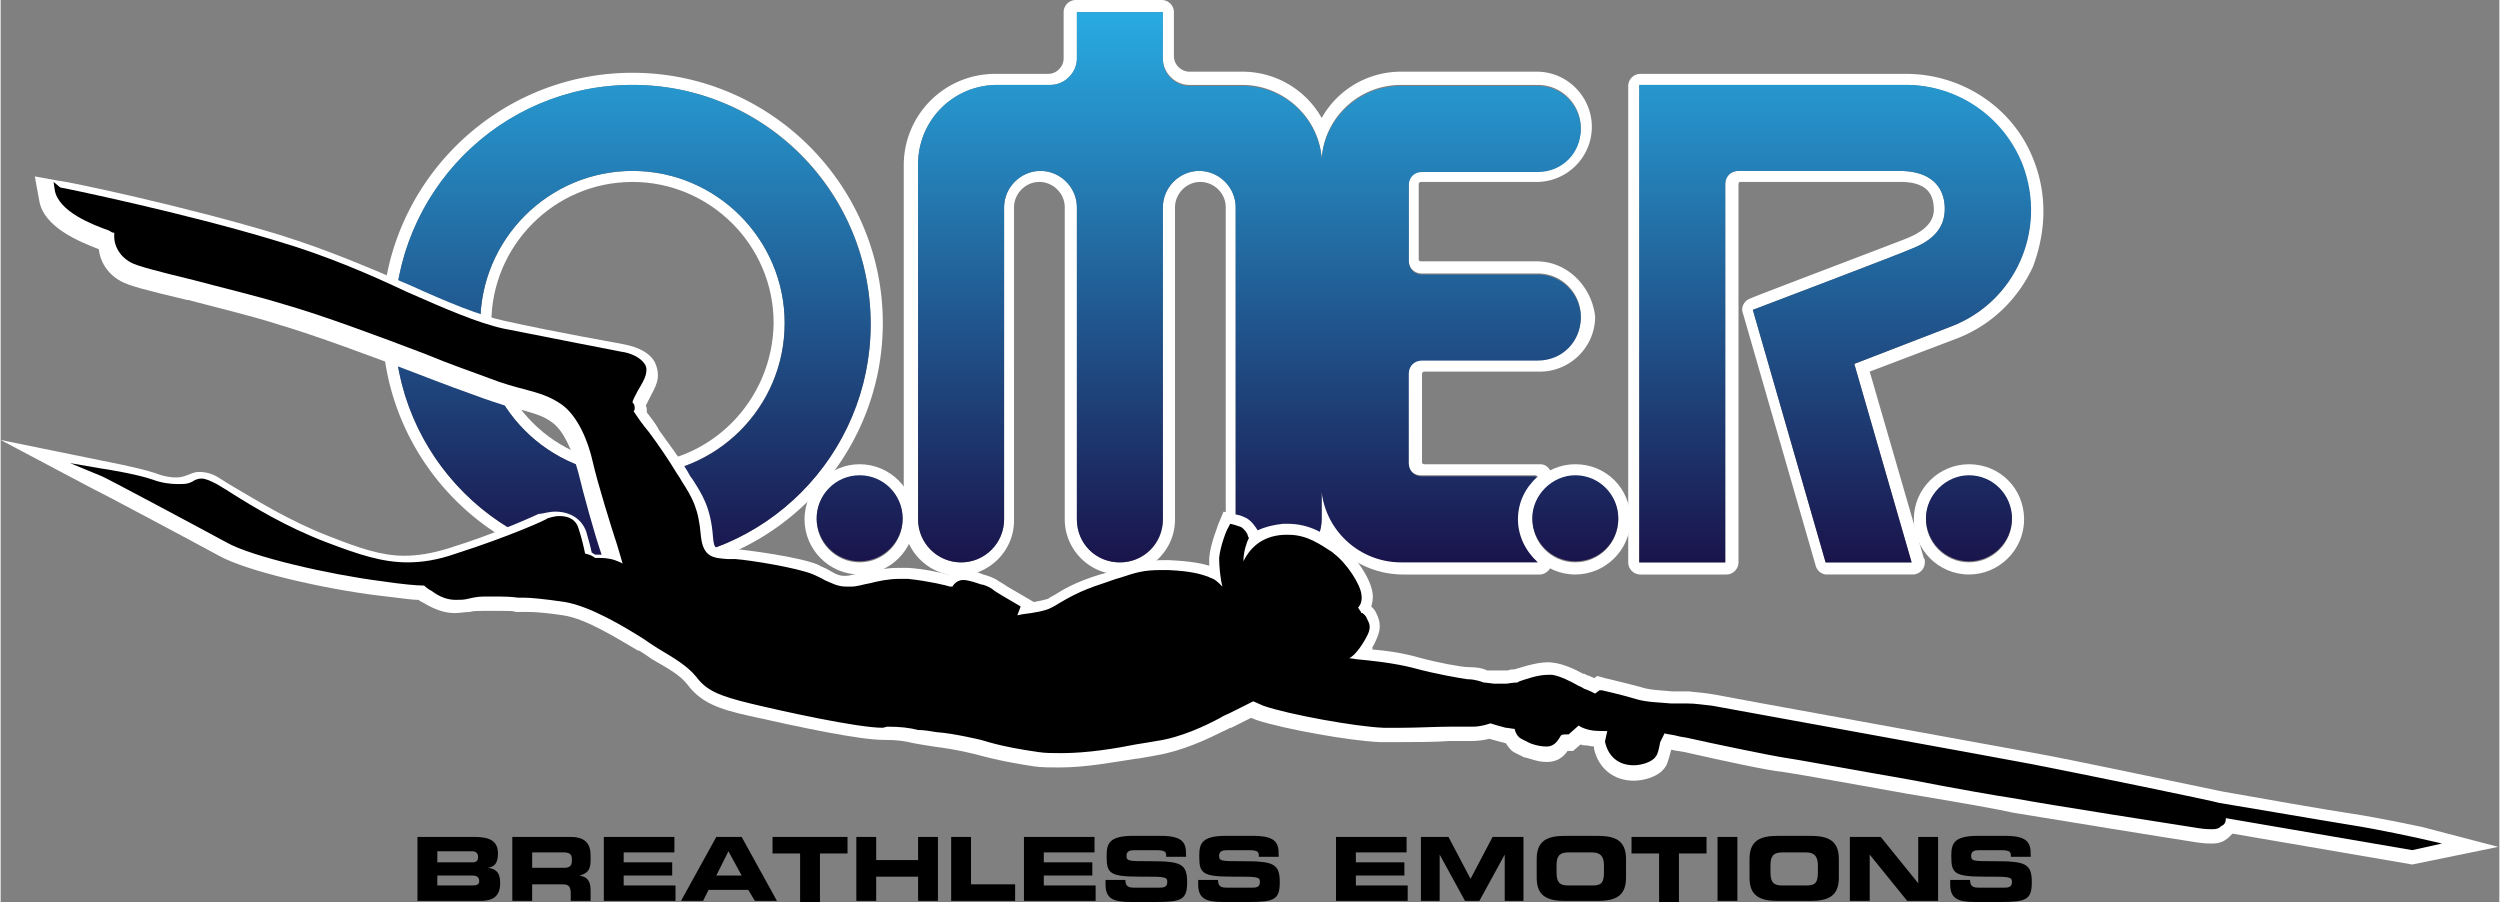
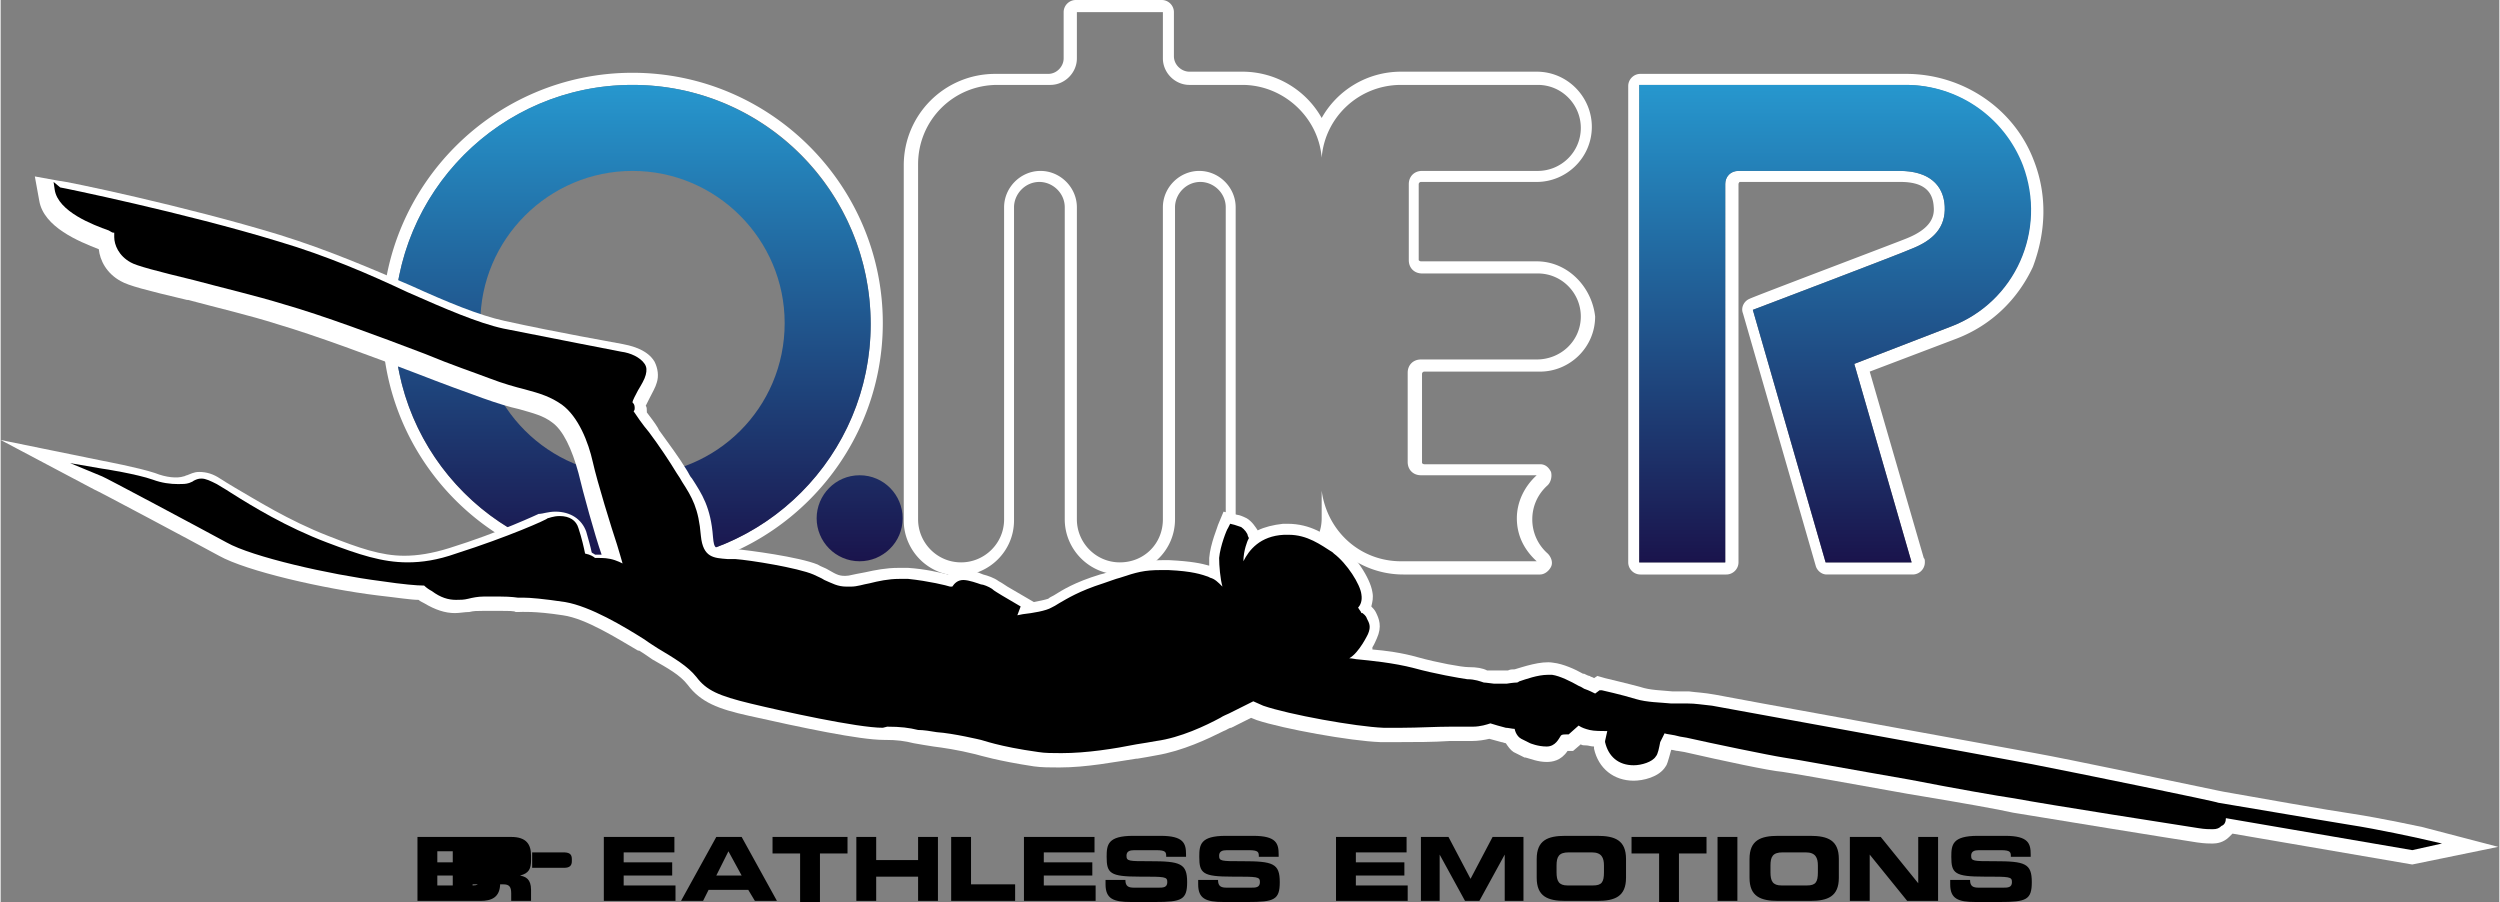
<svg xmlns="http://www.w3.org/2000/svg" id="Layer_1" viewBox="0 0 226.6 81.8" width="2500" height="902">
  <rect x="0" y="0" width="226.6" height="81.8" fill="#808080" stroke="none" />
  <style>.st0{fill:#fff}.st1{fill:url(#SVGID_1_)}.st2{fill:url(#SVGID_2_)}.st3{fill:url(#SVGID_3_)}.st4{fill:url(#SVGID_4_)}.st5{fill:url(#SVGID_5_)}.st6{fill:url(#SVGID_6_)}.st7{fill-rule:evenodd;clip-rule:evenodd}</style>
  <path class="st0" d="M184.4 14.6c-1.8-4.8-6.5-7.9-11.6-7.9h-24.1c-.6 0-1.1.5-1.1 1.1V51c0 .6.5 1.1 1.1 1.1h7.8c.6 0 1.1-.5 1.1-1.1V16.7c0-.1.1-.2.1-.2h14.6c1.9 0 2.9.7 3 2.2.1.9-.2 2-2.4 2.9-.7.3-14.2 5.4-14.3 5.5-.5.2-.8.8-.6 1.3l6.6 22.9c.1.4.5.8 1 .8h7.8c.6 0 1.1-.5 1.1-1.1 0-.2 0-.3-.1-.4l-4.9-16.9 7.9-3c3.1-1.2 5.5-3.5 6.9-6.5 1.2-3.2 1.3-6.5.1-9.6zm-7.5 15l-8.8 3.4 5.2 18h-7.8l-6.6-22.9s13.7-5.2 14.3-5.5c2.1-.8 3.2-2 3.1-3.9-.1-1.9-1.4-3.2-4.1-3.2h-14.6c-.7 0-1.2.5-1.2 1.2V51h-7.8V7.7h24.1c4.7 0 8.9 2.9 10.6 7.3 2.3 5.8-.6 12.3-6.4 14.6zM139.3 23.7h-10.5c-.1 0-.2-.1-.2-.1v-6.9c0-.1.1-.2.2-.2h10.5c2.7 0 5-2.2 5-5 0-2.7-2.2-5-5-5H127c-3.1 0-5.8 1.7-7.2 4.2-1.4-2.5-4.1-4.2-7.2-4.2h-4.8c-.7 0-1.4-.6-1.4-1.4v-4c0-.6-.5-1.1-1.1-1.1h-7.8c-.6 0-1.1.5-1.1 1.1v4.2c0 .7-.6 1.4-1.4 1.4h-4.8c-4.6 0-8.3 3.7-8.3 8.3v32.2c0 2.7 2.2 5 5 5 2.7 0 5-2.2 5-5V18.8c0-1.2 1-2.3 2.3-2.3 1.2 0 2.3 1 2.3 2.3v28.3c0 2.7 2.2 5 5 5 2.7 0 5-2.2 5-5V18.8c0-1.2 1-2.3 2.3-2.3 1.2 0 2.3 1 2.3 2.3v28.3c0 2.7 2.2 5 5 5 2.1 0 3.9-1.3 4.6-3.1 1.5 1.9 3.9 3.1 6.5 3.1h12.4c.4 0 .8-.3 1-.7.2-.4 0-.9-.3-1.2a4.1 4.1 0 0 1-1.4-3.1c0-1.2.5-2.3 1.4-3.1.3-.3.4-.8.3-1.2-.2-.4-.5-.7-1-.7h-10.5c-.1 0-.2-.1-.2-.1v-8.1c0-.1.1-.2.2-.2h10.5c2.7 0 5-2.2 5-5-.3-2.7-2.5-5-5.3-5zm0 8.9h-10.5c-.7 0-1.2.5-1.2 1.2v8.1c0 .7.5 1.2 1.2 1.2h10.5c-1.1 1-1.8 2.4-1.8 3.9 0 1.6.7 2.9 1.8 3.9H127c-3.7 0-6.7-2.7-7.2-6.4V47c0 2.2-1.7 3.9-3.9 3.9S112 49.1 112 47V18.8c0-1.8-1.5-3.3-3.3-3.3-1.8 0-3.3 1.5-3.3 3.3v28.3c0 2.2-1.7 3.9-3.9 3.9s-3.9-1.8-3.9-3.9V18.8c0-1.8-1.5-3.3-3.3-3.3-1.8 0-3.3 1.5-3.3 3.3v28.3c0 2.2-1.8 3.9-3.9 3.9-2.2 0-3.9-1.8-3.9-3.9V14.9c0-4 3.2-7.2 7.2-7.2h4.8c1.3 0 2.4-1.1 2.4-2.4V1.1h7.8v4.2c0 1.3 1.1 2.4 2.4 2.4h4.8c3.7 0 6.9 2.9 7.2 6.6.3-3.7 3.4-6.6 7.2-6.6h12.4c2.2 0 3.9 1.8 3.9 3.9 0 2.2-1.8 3.9-3.9 3.9h-10.5c-.7 0-1.2.5-1.2 1.2v6.9c0 .7.5 1.2 1.2 1.2h10.5c2.2 0 3.9 1.8 3.9 3.9 0 2.2-1.8 3.9-4 3.9zM57.3 6.6c-12.5 0-22.7 10.2-22.7 22.7S44.7 52 57.3 52C69.8 52 80 41.8 80 29.3S69.8 6.6 57.3 6.6zm0 44.4c-12 0-21.6-9.7-21.6-21.6 0-12 9.7-21.7 21.6-21.7 12 0 21.6 9.7 21.6 21.7 0 11.9-9.7 21.6-21.6 21.6z" />
-   <path class="st0" d="M57.3 15.5c-7.6 0-13.8 6.2-13.8 13.8 0 7.6 6.2 13.8 13.8 13.8 7.6 0 13.8-6.2 13.8-13.8 0-7.6-6.2-13.8-13.8-13.8zm0 26.6c-7 0-12.8-5.7-12.8-12.8 0-7 5.7-12.8 12.8-12.8 7 0 12.8 5.7 12.8 12.8-.1 7.1-5.8 12.8-12.8 12.8zM178.5 42.1c-2.7 0-5 2.2-5 5 0 2.7 2.2 5 5 5 2.7 0 5-2.2 5-5s-2.2-5-5-5zm0 8.9c-2.2 0-3.9-1.8-3.9-3.9 0-2.2 1.8-3.9 3.9-3.9 2.2 0 3.9 1.8 3.9 3.9 0 2.1-1.7 3.9-3.9 3.9zM142.8 42.1c-2.7 0-5 2.2-5 5 0 2.7 2.2 5 5 5 2.7 0 5-2.2 5-5s-2.2-5-5-5zm0 8.9c-2.2 0-3.9-1.8-3.9-3.9 0-2.2 1.8-3.9 3.9-3.9 2.2 0 3.9 1.8 3.9 3.9 0 2.1-1.7 3.9-3.9 3.9zM77.9 42.1c-2.7 0-5 2.2-5 5 0 2.7 2.2 5 5 5 2.7 0 5-2.2 5-5s-2.3-5-5-5zm0 8.9c-2.2 0-3.9-1.8-3.9-3.9 0-2.2 1.7-3.9 3.9-3.9s3.9 1.8 3.9 3.9c0 2.1-1.7 3.9-3.9 3.9z" />
  <g>
    <linearGradient id="SVGID_1_" gradientUnits="userSpaceOnUse" x1="57.26" y1="1.202" x2="57.26" y2="50.879">
      <stop offset="0" stop-color="#28aae1" />
      <stop offset=".006" stop-color="#28aae1" />
      <stop offset="1" stop-color="#1a144c" />
    </linearGradient>
    <path class="st1" d="M57.3 7.7c-12 0-21.6 9.7-21.6 21.7S45.4 51 57.3 51c12 0 21.6-9.7 21.6-21.6 0-12-9.7-21.7-21.6-21.7zm0 35.4c-7.6 0-13.8-6.2-13.8-13.8 0-7.6 6.2-13.8 13.8-13.8 7.6 0 13.8 6.2 13.8 13.8 0 7.7-6.2 13.8-13.8 13.8z" />
    <linearGradient id="SVGID_2_" gradientUnits="userSpaceOnUse" x1="77.899" y1="1.198" x2="77.899" y2="50.879">
      <stop offset="0" stop-color="#28aae1" />
      <stop offset=".006" stop-color="#28aae1" />
      <stop offset="1" stop-color="#1a144c" />
    </linearGradient>
    <path class="st2" d="M77.9 43.1c2.2 0 3.9 1.8 3.9 3.9 0 2.2-1.8 3.9-3.9 3.9-2.2 0-3.9-1.8-3.9-3.9 0-2.1 1.7-3.9 3.9-3.9" />
    <linearGradient id="SVGID_3_" gradientUnits="userSpaceOnUse" x1="113.184" y1="1.202" x2="113.184" y2="50.879">
      <stop offset="0" stop-color="#28aae1" />
      <stop offset=".006" stop-color="#28aae1" />
      <stop offset="1" stop-color="#1a144c" />
    </linearGradient>
-     <path class="st3" d="M137.6 47.1c0-1.6.7-2.9 1.8-3.9h-10.5c-.7 0-1.2-.5-1.2-1.2v-8.1c0-.7.5-1.2 1.2-1.2h10.5c2.2 0 3.9-1.7 3.9-3.9s-1.8-3.9-3.9-3.9h-10.5c-.7 0-1.2-.5-1.2-1.2v-6.9c0-.7.5-1.2 1.2-1.2h10.5c2.2 0 3.9-1.7 3.9-3.9s-1.8-3.9-3.9-3.9H127c-3.8 0-6.9 2.9-7.2 6.6-.3-3.7-3.4-6.6-7.2-6.6h-4.8c-1.3 0-2.4-1.1-2.4-2.4V1.1h-7.8v4.2c0 1.3-1.1 2.4-2.4 2.4h-4.8c-4 0-7.2 3.2-7.2 7.2v32.2c0 2.2 1.8 3.9 3.9 3.9 2.2 0 3.9-1.8 3.9-3.9V18.8c0-1.8 1.5-3.3 3.3-3.3 1.8 0 3.3 1.5 3.3 3.3v28.3c0 2.2 1.7 3.9 3.9 3.9s3.9-1.8 3.9-3.9V18.8c0-1.8 1.5-3.3 3.3-3.3 1.8 0 3.3 1.5 3.3 3.3v28.3c0 2.2 1.8 3.9 3.9 3.9 2.2 0 3.9-1.8 3.9-3.9v-2.5c.4 3.6 3.5 6.4 7.2 6.4h12.4c-1.1-1-1.8-2.4-1.8-3.9z" />
    <linearGradient id="SVGID_4_" gradientUnits="userSpaceOnUse" x1="142.824" y1="1.198" x2="142.824" y2="50.879">
      <stop offset="0" stop-color="#28aae1" />
      <stop offset=".006" stop-color="#28aae1" />
      <stop offset="1" stop-color="#1a144c" />
    </linearGradient>
-     <path class="st4" d="M142.8 43.1c2.2 0 3.9 1.8 3.9 3.9 0 2.2-1.7 3.9-3.9 3.9s-3.9-1.8-3.9-3.9c0-2.1 1.8-3.9 3.9-3.9" />
    <linearGradient id="SVGID_5_" gradientUnits="userSpaceOnUse" x1="166.404" y1="1.202" x2="166.404" y2="50.879">
      <stop offset="0" stop-color="#28aae1" />
      <stop offset=".006" stop-color="#28aae1" />
      <stop offset="1" stop-color="#1a144c" />
    </linearGradient>
    <path class="st5" d="M172.8 7.7c4.7 0 8.9 2.9 10.6 7.3 2.2 5.9-.7 12.4-6.5 14.6l-8.8 3.4 5.2 18h-7.8l-6.6-22.9s13.7-5.2 14.3-5.5c2.1-.8 3.2-2 3.1-3.9-.1-1.9-1.4-3.2-4.1-3.2h-14.6c-.7 0-1.2.5-1.2 1.2V51h-7.8V7.7h24.2" />
    <linearGradient id="SVGID_6_" gradientUnits="userSpaceOnUse" x1="178.524" y1="1.198" x2="178.524" y2="50.879">
      <stop offset="0" stop-color="#28aae1" />
      <stop offset=".006" stop-color="#28aae1" />
      <stop offset="1" stop-color="#1a144c" />
    </linearGradient>
-     <path class="st6" d="M178.5 43.1c2.2 0 3.9 1.8 3.9 3.9 0 2.2-1.8 3.9-3.9 3.9-2.2 0-3.9-1.8-3.9-3.9 0-2.1 1.8-3.9 3.9-3.9" />
  </g>
  <g>
-     <path d="M37.8 75.9H43c1.4 0 2.1.4 2.1 1.5 0 1-.4 1.2-.9 1.3.8.1 1.1.5 1.1 1.4 0 1.3-.8 1.6-1.8 1.6h-5.7v-5.8zm1.8 2.3h3.2c.3 0 .5-.1.5-.5 0-.3-.2-.5-.5-.5h-3.2v1zm0 2.1h3.2c.4 0 .6-.1.6-.4 0-.4-.3-.5-.6-.5h-3.2v.9zM46.3 75.9h5.4c1.4 0 1.8.7 1.8 1.7v.4c0 .8-.2 1.2-1 1.4.5.1 1 .3 1 1.3v1h-1.8V81c0-.6-.2-.8-.7-.8h-2.8v1.5h-1.8v-5.8zm1.8 2.8h3c.5 0 .7-.2.7-.6v-.2c0-.5-.3-.6-.8-.6h-2.8v1.4zM54.7 75.9h6.4v1.4h-4.6v.9h4.4v1.2h-4.4v.9h4.7v1.4h-6.5v-5.8zM64.9 75.9h2.3l3.2 5.8h-2l-.6-1h-3.6l-.5 1h-2l3.2-5.8zm0 3.5h2.3L66 77.2l-1.1 2.2zM70 75.9h6.8v1.5h-2.5v4.4h-1.8v-4.4H70v-1.5zM77.6 75.9h1.8V78h3.8v-2.1H85v5.8h-1.8v-2.2h-3.8v2.2h-1.8v-5.8zM86.2 75.9H88v4.3h4v1.5h-5.8v-5.8zM92.8 75.9h6.4v1.4h-4.6v.9H99v1.2h-4.4v.9h4.7v1.4h-6.5v-5.8zM100.2 79.8h1.8c0 .6.3.7.8.7h2.2c.4 0 .8 0 .8-.5s-.2-.5-2.5-.5c-2.7 0-3-.3-3-1.8 0-1.1.1-1.9 2.4-1.9h2.5c2.1 0 2.3.7 2.3 1.7v.2h-1.8c0-.4 0-.6-.9-.6h-2c-.4 0-.7.1-.7.5 0 .5.2.5 2.1.5 2.8 0 3.4.2 3.4 1.9 0 1.6-.5 1.8-2.9 1.8h-2.2c-1.6 0-2.3-.3-2.3-1.6v-.4zM108.6 79.8h1.8c0 .6.3.7.8.7h2.2c.4 0 .8 0 .8-.5s-.2-.5-2.5-.5c-2.7 0-3-.3-3-1.8 0-1.1.1-1.9 2.4-1.9h2.5c2.1 0 2.3.7 2.3 1.7v.2h-1.8c0-.4 0-.6-.9-.6h-2c-.4 0-.7.1-.7.5 0 .5.2.5 2.1.5 2.8 0 3.4.2 3.4 1.9 0 1.6-.5 1.8-2.9 1.8h-2.2c-1.6 0-2.3-.3-2.3-1.6v-.4zM121.1 75.9h6.4v1.4h-4.6v.9h4.4v1.2h-4.4v.9h4.7v1.4h-6.5v-5.8zM128.6 75.9h2.7l2 3.8 2-3.8h2.8v5.8h-1.7v-4.2l-2.3 4.2h-1.3l-2.3-4.2v4.2h-1.7v-5.8zM139.3 77.9c0-1.7 1-2.1 2.6-2.1h2.9c1.6 0 2.6.4 2.6 2.1v1.7c0 1.7-1 2.1-2.6 2.1h-2.9c-1.6 0-2.6-.4-2.6-2.1v-1.7zm1.8 1.2c0 .8.2 1.2 1 1.2h2.3c.8 0 1-.3 1-1.2v-.6c0-.7-.2-1.2-1.1-1.2h-2.1c-.9 0-1.1.4-1.1 1.2v.6zM147.9 75.9h6.8v1.5h-2.5v4.4h-1.8v-4.4h-2.5v-1.5zM155.7 75.9h1.8v5.8h-1.8v-5.8zM158.6 77.9c0-1.7 1-2.1 2.6-2.1h2.9c1.6 0 2.6.4 2.6 2.1v1.7c0 1.7-1 2.1-2.6 2.1h-2.9c-1.6 0-2.6-.4-2.6-2.1v-1.7zm1.9 1.2c0 .8.2 1.2 1 1.2h2.3c.8 0 1-.3 1-1.2v-.6c0-.7-.2-1.2-1.1-1.2h-2.1c-.9 0-1.1.4-1.1 1.2v.6zM167.7 75.9h2.8l3.4 4.2v-4.2h1.8v5.8h-2.8l-3.4-4.2v4.2h-1.8v-5.8zM176.8 79.8h1.8c0 .6.3.7.8.7h2.2c.4 0 .8 0 .8-.5s-.2-.5-2.5-.5c-2.7 0-3-.3-3-1.8 0-1.1.1-1.9 2.4-1.9h2.5c2.1 0 2.3.7 2.3 1.7v.2h-1.8c0-.4 0-.6-.9-.6h-2c-.4 0-.7.1-.7.5 0 .5.2.5 2.1.5 2.8 0 3.4.2 3.4 1.9 0 1.6-.5 1.8-2.9 1.8h-2.2c-1.6 0-2.3-.3-2.3-1.6v-.4z" />
+     <path d="M37.8 75.9H43c1.4 0 2.1.4 2.1 1.5 0 1-.4 1.2-.9 1.3.8.1 1.1.5 1.1 1.4 0 1.3-.8 1.6-1.8 1.6h-5.7v-5.8zm1.8 2.3h3.2c.3 0 .5-.1.5-.5 0-.3-.2-.5-.5-.5h-3.2v1zm0 2.1h3.2c.4 0 .6-.1.6-.4 0-.4-.3-.5-.6-.5h-3.2v.9zM46.3 75.9c1.4 0 1.8.7 1.8 1.7v.4c0 .8-.2 1.2-1 1.4.5.1 1 .3 1 1.3v1h-1.8V81c0-.6-.2-.8-.7-.8h-2.8v1.5h-1.8v-5.8zm1.8 2.8h3c.5 0 .7-.2.7-.6v-.2c0-.5-.3-.6-.8-.6h-2.8v1.4zM54.7 75.9h6.4v1.4h-4.6v.9h4.4v1.2h-4.4v.9h4.7v1.4h-6.5v-5.8zM64.9 75.9h2.3l3.2 5.8h-2l-.6-1h-3.6l-.5 1h-2l3.2-5.8zm0 3.5h2.3L66 77.2l-1.1 2.2zM70 75.9h6.8v1.5h-2.5v4.4h-1.8v-4.4H70v-1.5zM77.6 75.9h1.8V78h3.8v-2.1H85v5.8h-1.8v-2.2h-3.8v2.2h-1.8v-5.8zM86.2 75.9H88v4.3h4v1.5h-5.8v-5.8zM92.8 75.9h6.4v1.4h-4.6v.9H99v1.2h-4.4v.9h4.7v1.4h-6.5v-5.8zM100.2 79.8h1.8c0 .6.3.7.8.7h2.2c.4 0 .8 0 .8-.5s-.2-.5-2.5-.5c-2.7 0-3-.3-3-1.8 0-1.1.1-1.9 2.4-1.9h2.5c2.1 0 2.3.7 2.3 1.7v.2h-1.8c0-.4 0-.6-.9-.6h-2c-.4 0-.7.1-.7.5 0 .5.2.5 2.1.5 2.8 0 3.4.2 3.4 1.9 0 1.6-.5 1.8-2.9 1.8h-2.2c-1.6 0-2.3-.3-2.3-1.6v-.4zM108.6 79.8h1.8c0 .6.3.7.8.7h2.2c.4 0 .8 0 .8-.5s-.2-.5-2.5-.5c-2.7 0-3-.3-3-1.8 0-1.1.1-1.9 2.4-1.9h2.5c2.1 0 2.3.7 2.3 1.7v.2h-1.8c0-.4 0-.6-.9-.6h-2c-.4 0-.7.1-.7.5 0 .5.2.5 2.1.5 2.8 0 3.4.2 3.4 1.9 0 1.6-.5 1.8-2.9 1.8h-2.2c-1.6 0-2.3-.3-2.3-1.6v-.4zM121.1 75.9h6.4v1.4h-4.6v.9h4.4v1.2h-4.4v.9h4.7v1.4h-6.5v-5.8zM128.6 75.9h2.7l2 3.8 2-3.8h2.8v5.8h-1.7v-4.2l-2.3 4.2h-1.3l-2.3-4.2v4.2h-1.7v-5.8zM139.3 77.9c0-1.7 1-2.1 2.6-2.1h2.9c1.6 0 2.6.4 2.6 2.1v1.7c0 1.7-1 2.1-2.6 2.1h-2.9c-1.6 0-2.6-.4-2.6-2.1v-1.7zm1.8 1.2c0 .8.2 1.2 1 1.2h2.3c.8 0 1-.3 1-1.2v-.6c0-.7-.2-1.2-1.1-1.2h-2.1c-.9 0-1.1.4-1.1 1.2v.6zM147.9 75.9h6.8v1.5h-2.5v4.4h-1.8v-4.4h-2.5v-1.5zM155.7 75.9h1.8v5.8h-1.8v-5.8zM158.6 77.9c0-1.7 1-2.1 2.6-2.1h2.9c1.6 0 2.6.4 2.6 2.1v1.7c0 1.7-1 2.1-2.6 2.1h-2.9c-1.6 0-2.6-.4-2.6-2.1v-1.7zm1.9 1.2c0 .8.2 1.2 1 1.2h2.3c.8 0 1-.3 1-1.2v-.6c0-.7-.2-1.2-1.1-1.2h-2.1c-.9 0-1.1.4-1.1 1.2v.6zM167.7 75.9h2.8l3.4 4.2v-4.2h1.8v5.8h-2.8l-3.4-4.2v4.2h-1.8v-5.8zM176.8 79.8h1.8c0 .6.3.7.8.7h2.2c.4 0 .8 0 .8-.5s-.2-.5-2.5-.5c-2.7 0-3-.3-3-1.8 0-1.1.1-1.9 2.4-1.9h2.5c2.1 0 2.3.7 2.3 1.7v.2h-1.8c0-.4 0-.6-.9-.6h-2c-.4 0-.7.1-.7.5 0 .5.2.5 2.1.5 2.8 0 3.4.2 3.4 1.9 0 1.6-.5 1.8-2.9 1.8h-2.2c-1.6 0-2.3-.3-2.3-1.6v-.4z" />
  </g>
  <path class="st0" d="M219.6 75s-3.7-.8-6.3-1.2c-2.1-.3-8.9-1.5-11.7-2l-.5-.1c-4.8-1-13.3-2.8-16.6-3.4-4.3-.8-28.1-5.1-29-5.3-1.1-.2-1.7-.2-2.4-.3h-1.5c-1-.1-2-.1-2.9-.4-1.1-.3-2.8-.7-3.2-.8l-.7-.2-.3.2c-.1-.1-.3-.1-.4-.2-.1 0-.3-.1-.5-.2h-.1c-.7-.4-1.8-.9-2.7-1-1.1-.2-2.8.4-3.5.6-.2 0-.4 0-.6.1h-1.9c-.4-.2-.9-.3-1.7-.3-.6 0-2.8-.4-4.6-.9-1.4-.4-2.9-.6-4.1-.7v-.2c.2-.3.3-.6.4-.8.5-1.1.2-1.8-.1-2.4-.1-.2-.3-.4-.4-.5.1-.4.2-.8.1-1.3-.2-1.3-1.6-3.4-3-4.4h-.1c-1.1-.8-2.5-1.8-4.6-1.8h-.4c-.9.1-1.7.3-2.3.6-.2-.3-.5-.8-1-1.1-.4-.2-.7-.3-.8-.3l-1.3-.3-.5 1.2c0 .1-.7 1.7-.8 3v.7c-.7-.2-1.6-.4-3.6-.5h-.7c-1.7 0-2.5.3-4 .8l-.3.1c-.4.1-.8.3-1.3.4-2.3.7-3.4 1.4-4.2 1.9-.2.1-.4.2-.5.3-.3.1-.8.2-1.3.3l-2.4-1.4c-.3-.2-.6-.4-.8-.5-.4-.3-1-.5-1.4-.6-.5-.2-1.2-.5-1.8-.5h-.1c-.5 0-.9.2-1.3.5-.8-.2-2.1-.5-3.6-.6h-.9c-1.1 0-2.1.2-3 .4-.5.1-1.1.2-1.5.3-.8.1-1.1-.1-1.8-.5-.3-.2-.7-.3-1-.5-1.7-.7-6.3-1.3-7.4-1.4H66c-1.2 0-1.3 0-1.4-1.1-.2-2.7-1-3.9-1.9-5.3-.2-.2-.3-.5-.5-.8-.6-1-1.7-2.5-2.5-3.6l-.1-.2c-.3-.5-.7-1-1-1.4v-.1c0-.2 0-.4-.1-.5l.3-.6c.3-.6.6-1.1.7-1.5.2-.6.1-1.3-.2-1.9-.7-1.2-2.4-1.5-2.9-1.6-1-.2-5.7-1-10.7-2.1-2.3-.5-5.2-1.7-8.5-3.2-3.5-1.5-7.4-3.2-11.9-4.6-8.5-2.6-19.5-4.9-20-4.9L3.1 16l.4 2.2c.4 2.4 3.6 3.7 5.4 4.4.1 1 .7 2.2 2 2.9.7.4 2.2.8 6 1.7h.1c2.6.7 5.6 1.4 8.1 2.2 3.4 1 8.8 3 12.7 4.5 2.3.9 4.5 1.7 5.9 2.2 1.4.5 2.4.8 3.3 1 1.4.4 2.2.6 3 1.2 1 .7 1.8 2.4 2.4 4.6.4 1.7 1.5 5.7 2.1 7.4h-.6c-.1-.1-.2-.1-.3-.2-.1-.5-.3-1.2-.5-1.9-.4-1.1-1.4-1.8-2.8-1.8-.6 0-1.2.2-1.4.2h-.1s-3.6 1.7-8.1 3.1c-1.6.5-2.9.7-4.1.7-2.1 0-4.1-.7-6.9-1.8-3.6-1.4-6.6-3.3-8.5-4.4-.5-.3-1-.6-1.3-.8-.6-.4-1.2-.6-1.9-.6-.5 0-.8.2-1.1.3-.1 0-.2.1-.3.1-.6.2-1.6.1-2.6-.3-1.5-.5-4.7-1.1-4.7-1.1L0 39.9l8.5 4.5c.1 0 9.1 4.8 11.3 6 2.5 1.4 9.5 3 14.4 3.6 1.8.2 3 .4 3.7.4.1.1.3.2.5.3 1 .6 1.9.9 2.8.9.4 0 .9-.1 1.3-.1l-.2-1 .2 1c.4-.1.7-.1 1.2-.1h1.5c.9 0 1.4 0 1.5.1H47c.2 0 1.4-.1 4 .3 2.1.3 4.9 2.1 6.8 3.2h.1c.5.3.9.6 1.2.8 1.4.8 2.5 1.4 3.2 2.3 1.2 1.6 2.8 2.2 5.5 2.8 4.9 1.1 10.1 2.2 12.3 2.2h.1c1.1 0 1.8.1 2.6.3.6.1 1.1.2 1.8.3.8.1 2.2.3 3.8.7.4.1 2 .6 5.3 1.1.7.1 1.5.1 2.3.1 2.5 0 5-.5 7-.8h.1c.6-.1 1.2-.2 1.7-.3 2.4-.4 4.7-1.5 6.1-2.2.3-.1.5-.3.7-.3l1.8-.9.5.2c2.4.8 8.5 1.9 11.2 2h1.8c1.4 0 3 0 4.5-.1h2c.6 0 1.2-.1 1.6-.2.3.1.8.2 1.1.3.1 0 .3.1.4.1.2.3.4.6.7.8l1 .5h.1c.4.1 1.1.4 1.9.4.5 0 1.3-.1 1.9-1h.5l.7-.6c.1.1.3.1.5.1s.4.1.7.1v.2c.4 1.8 1.8 2.9 3.6 2.9.8 0 2.3-.3 2.9-1.3.1-.1.2-.4.5-1.5.2 0 .4.1.6.1l.6.1c3.5.8 7.7 1.7 8.9 1.8.8.1 6.4 1.1 11.4 2l1.2.2c3.6.6 7 1.2 8.3 1.5 3 .5 14.7 2.4 16.7 2.7.7.1 1.1.1 1.4.1.4 0 1-.1 1.5-.6l.3-.3 16.3 2.8 7.8-1.6-6.9-1.8z" />
  <path class="st7" d="M201.8 74.2c0 .3-.1.6-.4.7-.2.2-.4.3-.8.3-.3 0-.7 0-1.3-.1-1.9-.3-13.5-2.1-16.7-2.7-1.4-.2-5.4-.9-9.5-1.7-5.2-.9-10.6-1.9-11.4-2-1.3-.2-6.6-1.3-8.8-1.8l-.6-.1c-.7-.2-1.2-.2-1.4-.3l-.4.8c-.1.5-.2 1.1-.4 1.3-.3.5-1.3.8-2 .8-1.4 0-2.3-.8-2.6-2.1v-.1l.2-.9c-.5 0-1.2 0-1.6-.1-.4-.1-.7-.2-1-.4l-.9.8h-.2c-.2 0-.4 0-.5.1-.2.3-.5 1-1.3 1s-1.5-.3-1.5-.3l-.8-.4c-.2-.1-.5-.4-.6-.9-.2 0-.6-.1-.8-.1-.4-.1-1.1-.3-1.4-.4-.3.1-.9.3-1.6.3h-2c-1.3 0-3 .1-4.4.1h-1.7c-2.5-.1-8.6-1.2-10.9-2l-.9-.4-2.2 1.1c-.2.1-.5.2-.8.4-1.3.7-3.6 1.8-5.8 2.1-.5.1-1.2.2-1.8.3-2 .4-4.5.8-6.8.8-.8 0-1.5 0-2.1-.1-3.6-.5-5.1-1.1-5.2-1.1 0 0-2.5-.6-4-.7-.6-.1-1.2-.2-1.7-.2-.8-.2-1.6-.3-2.8-.3l-.4.1c-2.3 0-9.1-1.5-12-2.2-2.9-.7-4-1.2-4.9-2.4-.8-1-2-1.7-3.5-2.6-.3-.2-.8-.5-1.2-.8-1.9-1.2-4.9-3-7.2-3.4-2-.3-3.2-.4-3.8-.4h-.5s-.6-.1-1.6-.1h-1.5c-.5 0-1 .1-1.4.2-.4.1-.7.1-1.1.1-.7 0-1.4-.2-2.2-.8-.2-.1-.5-.3-.7-.5h-.1c-.5 0-1.8-.1-3.8-.4-4.7-.6-11.7-2.2-14-3.5-2.2-1.2-11.2-6-11.3-6L6.3 42l2.9.5c.1 0 3.2.5 4.6 1 .8.3 1.6.4 2.3.4.4 0 .7 0 1-.1.2-.1.3-.1.4-.2.2-.1.4-.2.7-.2.4 0 .8.2 1.4.5.3.2.7.4 1.3.8 1.9 1.2 5 3.1 8.7 4.5 2.9 1.1 5 1.8 7.3 1.8 1.3 0 2.7-.2 4.4-.8 4.7-1.5 8.3-3.1 8.3-3.2.1 0 .5-.2 1.1-.2.9 0 1.5.4 1.7 1.1.3.9.5 1.8.6 2.3.5.1.8.3.9.4h.3c.4 0 .9 0 1.5.2.3.1.5.2.7.3-.1-.4-.3-1-.5-1.7-.5-1.5-1.8-5.7-2.2-7.5-.4-1.8-1.3-4.1-2.8-5.2-1-.7-1.9-1-3.4-1.4-.8-.2-1.9-.5-3.2-1-1.3-.5-3.4-1.2-5.8-2.2-4.2-1.6-9.3-3.5-12.8-4.5-2.6-.8-5.6-1.5-8.2-2.2-3.3-.8-5.2-1.3-5.7-1.6-1.1-.6-1.5-1.6-1.5-2.3v-.2-.2h-.1c-.1 0-.2-.1-.4-.2-1.4-.5-4.6-1.7-4.9-3.7l-.1-.7.6.5c.1 0 11.3 2.3 19.8 4.9 4.4 1.3 8.3 3 11.7 4.6 3.4 1.5 6.4 2.8 8.7 3.3 5 1 9.7 1.9 10.7 2.1.8.1 1.7.5 2.1 1.1.2.3.2.6.1 1s-.4.9-.7 1.4c-.2.4-.5.9-.5 1.1.1.1.2.2.2.5 0 .1 0 .2-.1.3.2.3.8 1.2 1.4 1.9.9 1.2 1.9 2.7 2.5 3.7.2.3.4.6.5.8.9 1.4 1.5 2.4 1.7 4.9.2 2 1.2 2 2.4 2.1h.7c1.4.1 5.7.8 7.1 1.4.4.2.7.3 1 .5.7.3 1.2.6 2 .6h.4c.6 0 1.1-.2 1.7-.3.8-.2 1.7-.4 2.7-.4h.8c1.9.2 3.5.6 3.8.7h.2c.2-.3.5-.6 1-.6s1.3.3 1.6.4c.2 0 .7.2 1 .4.2.2.6.4.9.6l1.7 1-.3.8.5-.1c.9-.1 2.1-.3 2.6-.6.2-.1.4-.2.7-.4.7-.4 1.8-1.1 4-1.8.6-.2 1.1-.4 1.5-.5 1.5-.5 2.2-.7 3.7-.7h.7c2.2.1 3 .4 3.6.6l.2.1c.4.1.7.4 1.1.8-.2-.7-.3-1.9-.3-2.6.1-1.1.7-2.6.8-2.7l.2-.4.4.1.6.2c.3.2.6.6.6.8l.1.2-.1.2s-.4.9-.4 1.9c.5-1 1.5-2.3 3.7-2.4h.4c1.7 0 2.9.9 4 1.6l.1.1c1.2.9 2.4 2.8 2.5 3.7.1.6-.1 1-.3 1.2.1.2.3.4.3.5h.1c.1.1.3.2.4.5.2.4.4.7.1 1.4 0 0-.8 1.7-1.7 2.2.3 0 .6.1.8.1 1 .1 3.2.3 5.1.8 1.8.5 4.1.9 4.8 1 .7 0 1.2.2 1.5.3.2 0 .8.1.9.1h1.2s.6-.1.9-.1c0 0 .1 0 .2-.1.6-.2 1.7-.6 2.6-.6h.4c.7.1 1.7.6 2.4 1 .3.1.5.3.6.3.3.1.7.3.9.4l.4-.3h.2s1.8.4 3.1.8c1 .3 2.2.3 3.2.4h1.5c.7 0 1.2.1 2.2.2 1 .2 24.8 4.5 29 5.3 4.1.8 16.8 3.4 16.9 3.5.1 0 9.4 1.6 11.9 2 2.6.4 6.2 1.2 6.2 1.2l2.2.5-2.7.6-16.9-2.9z" />
</svg>